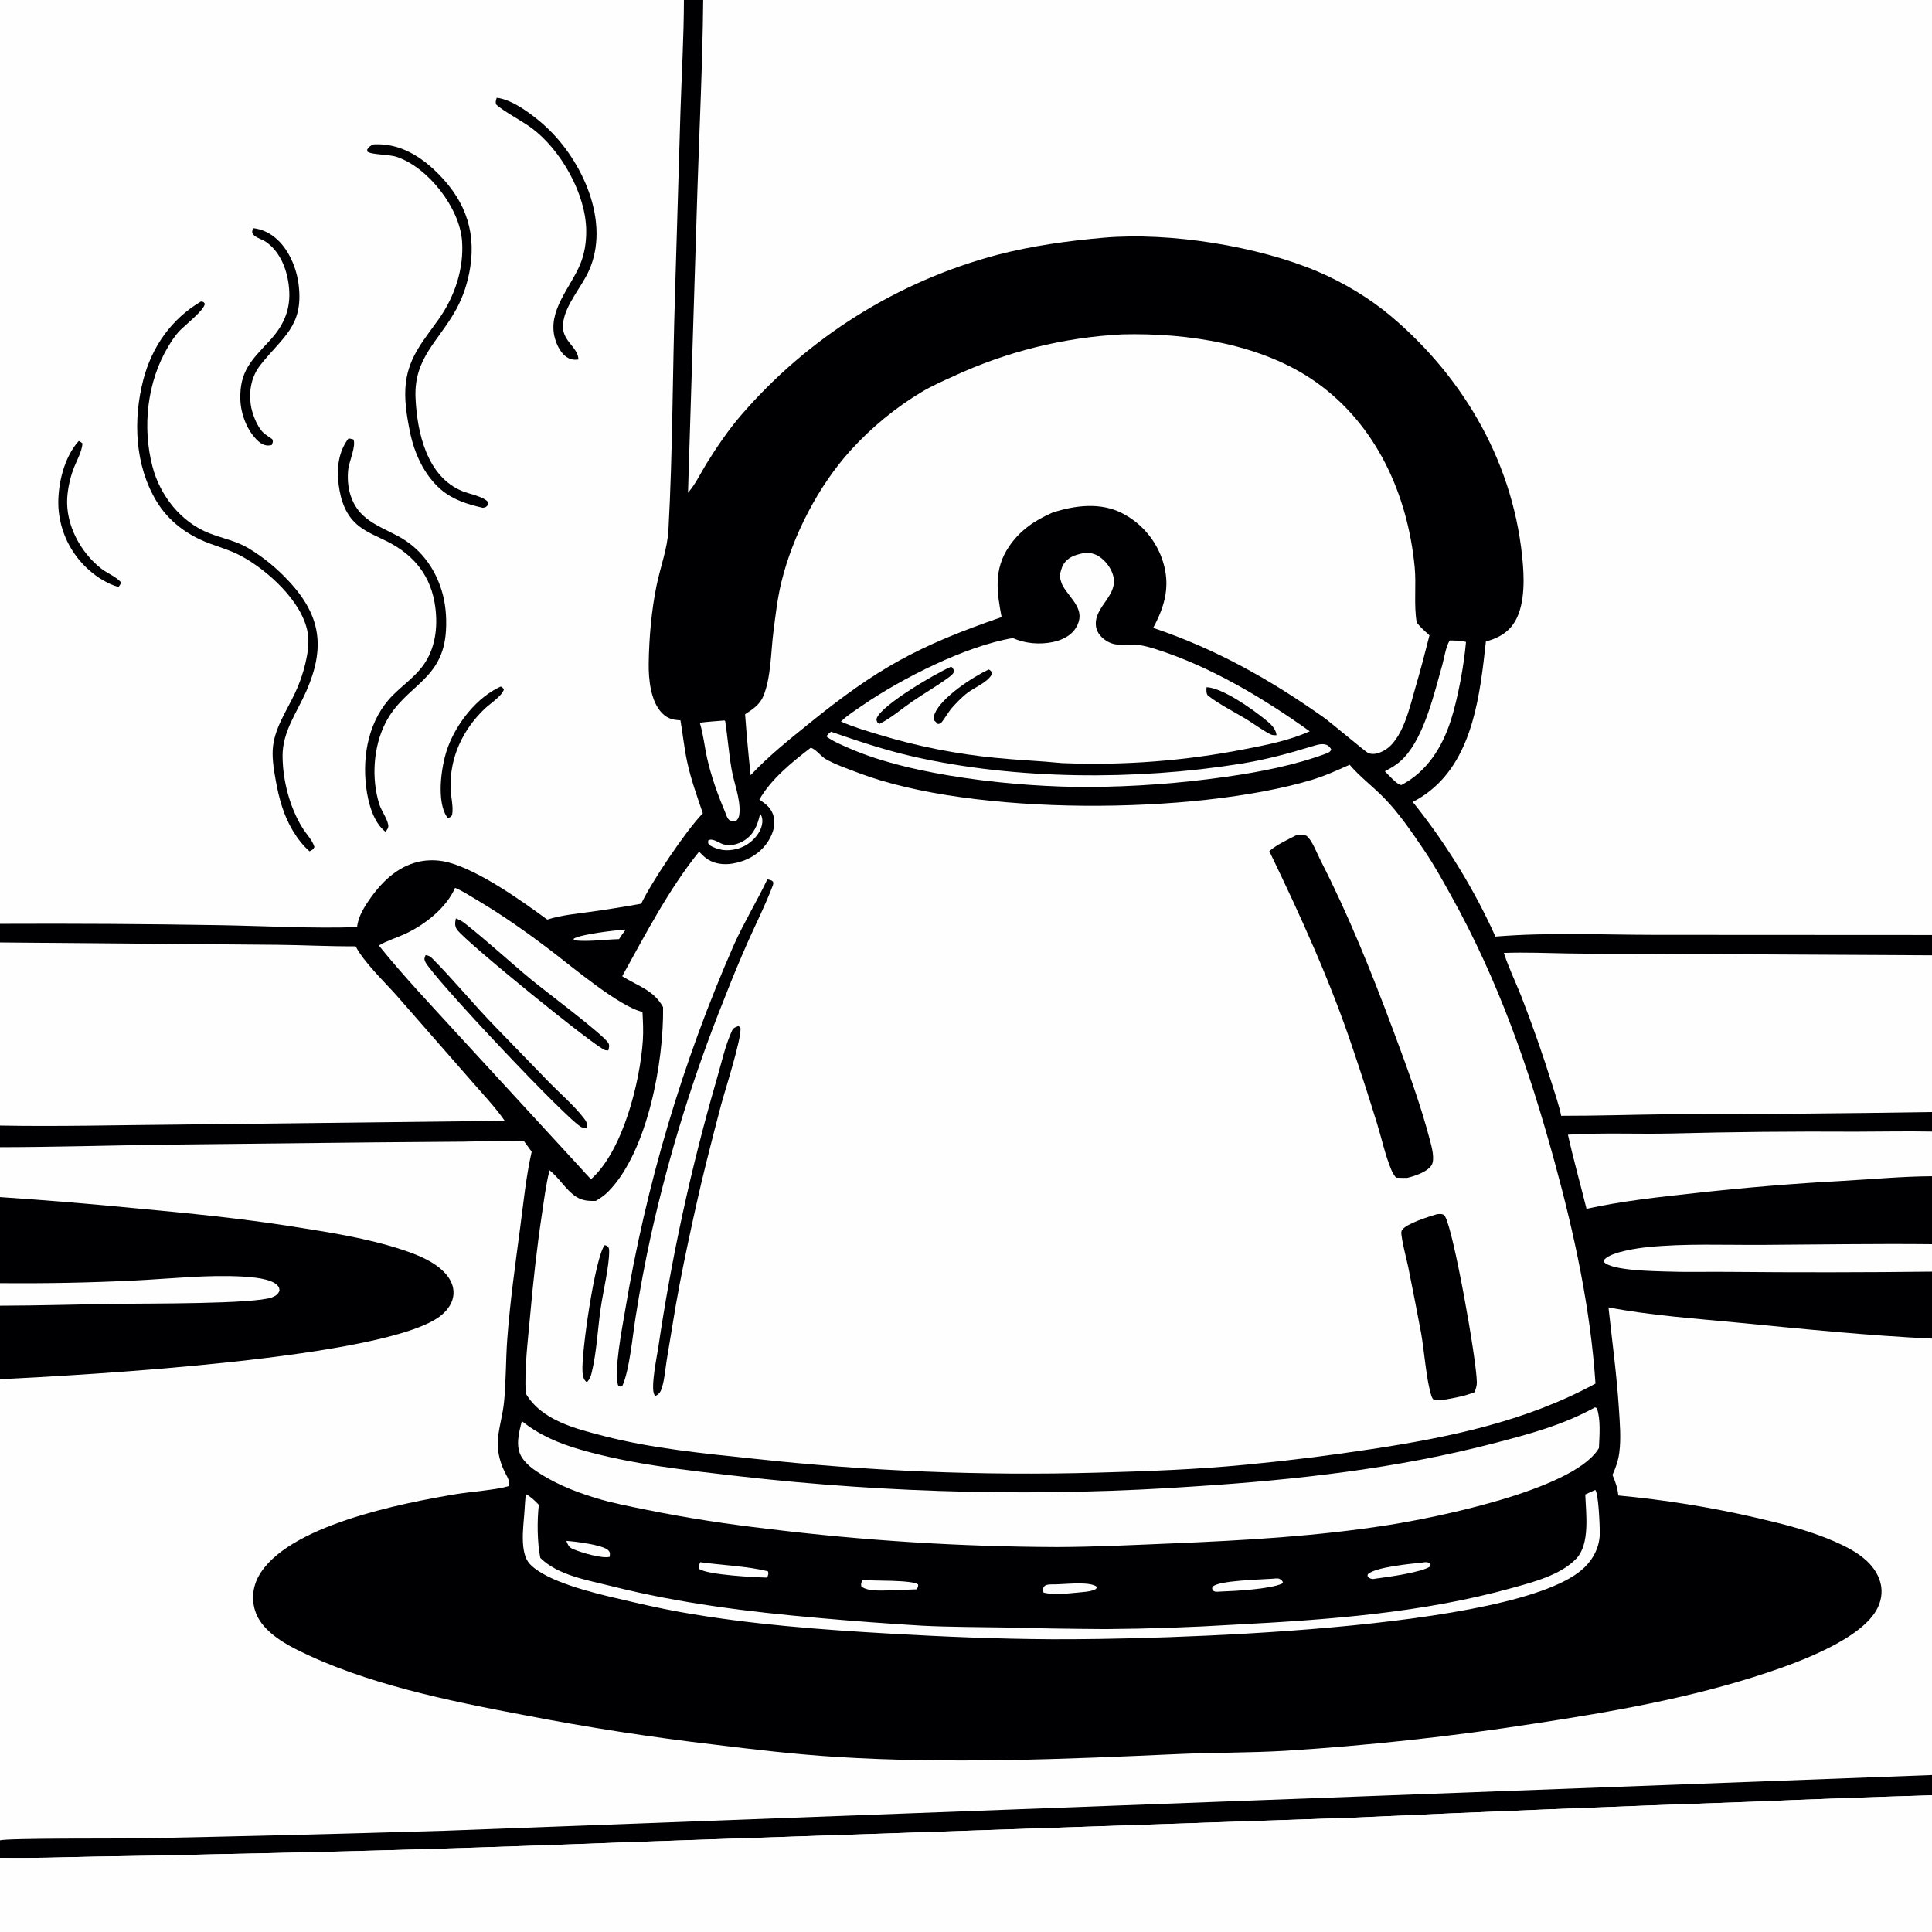
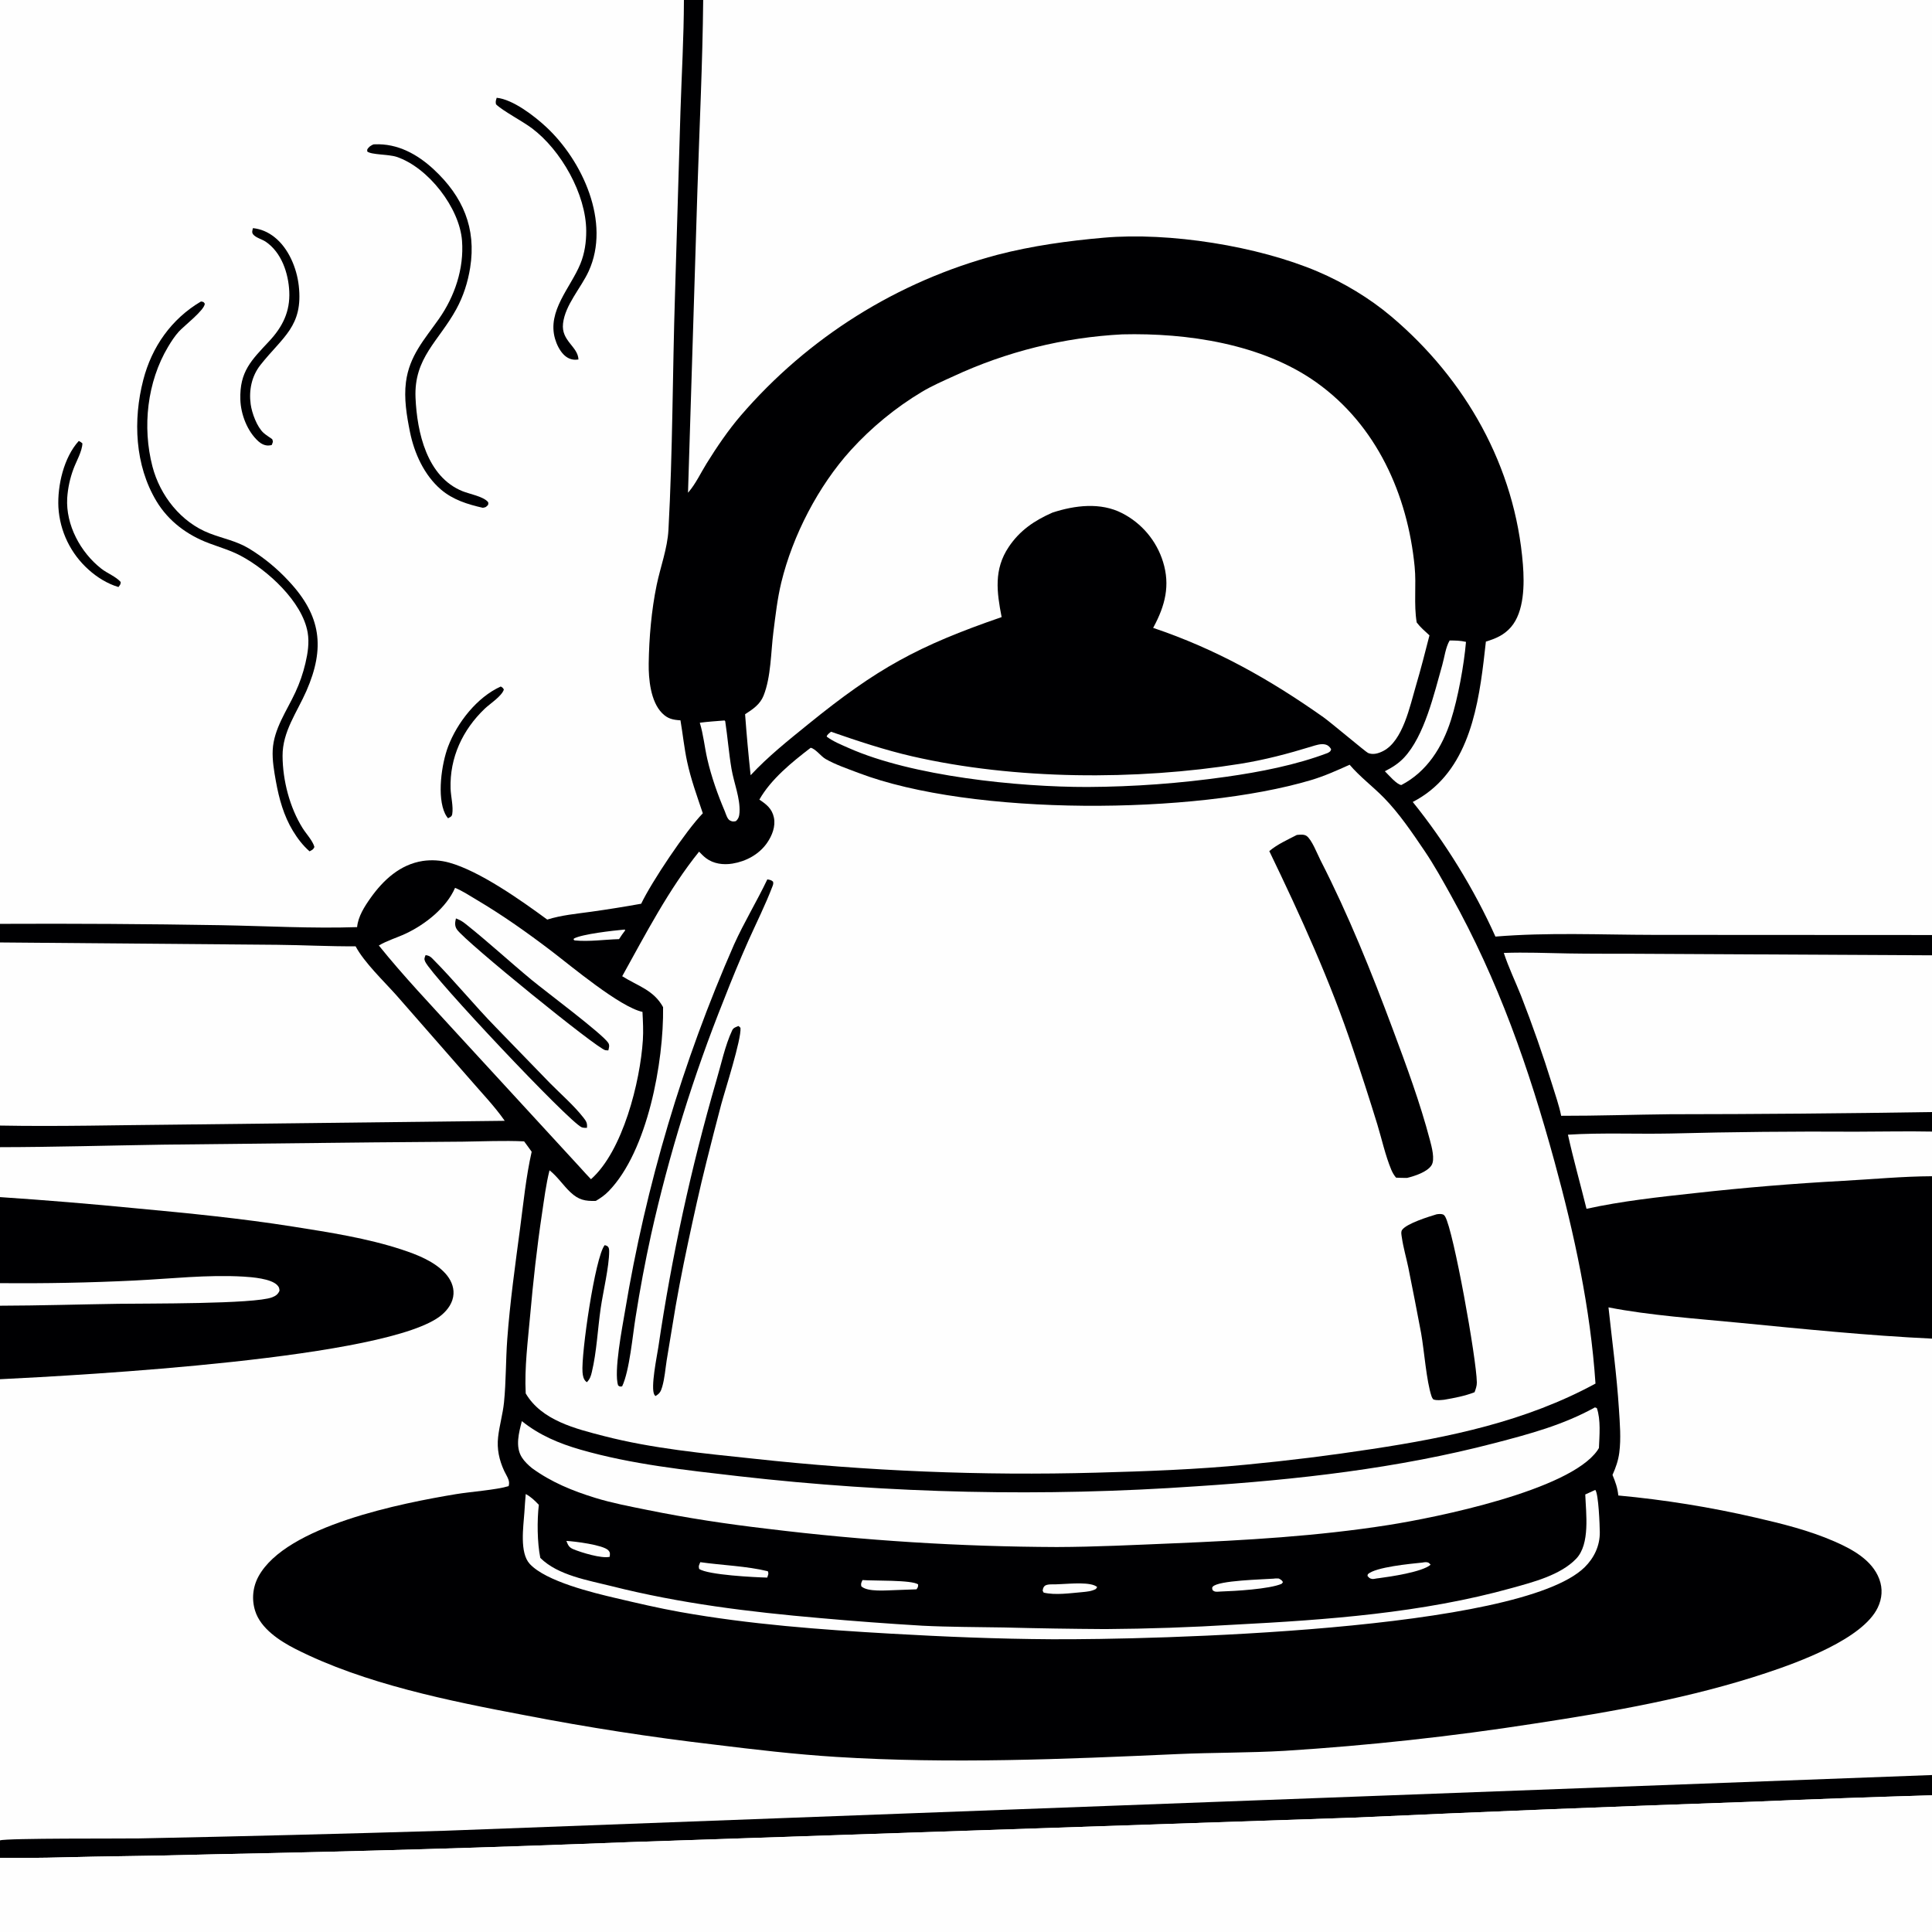
<svg xmlns="http://www.w3.org/2000/svg" width="1024" height="1024">
  <rect width="100%" height="100%" fill="#808080" stroke="none" />
  <path fill="#000002" d="M0 0L362.491 0L372.707 0L1024 0L1024 495.58L1024 506.334L1024 589.403L1024 599.759L1024 623.429L1024 659.453L1024 673.991L1024 709.497L1024 940.806L1024 951.542L1024 1024L0 1024L0 984.681L0 975.444L0 731.012L0 692.056L0 680.086L0 634.491L0 608.025L0 596.574L0 499.518L0 489.661L0 0Z" />
  <path fill="#FEFEFE" d="M330.719 492.717L331.154 492.686L331.353 493.126C330.173 494.62 329.128 496.148 328.11 497.756C320.403 497.972 312.239 499.206 304.596 498.44L304.01 498.075L304.19 497.447C308.616 495.05 325.109 493.227 330.719 492.717Z" />
  <path fill="#FEFEFE" d="M300.191 816.72C304.416 816.912 319.758 818.832 322.406 821.691C323.571 822.949 323.263 823.577 323.158 825.137C318.947 826.204 308.045 822.862 303.87 821.111C301.535 820.131 301.086 818.956 300.191 816.72Z" />
-   <path fill="#FEFEFE" d="M402.856 431.362C403.342 431.838 403.562 432.29 403.765 432.956C404.529 435.467 403.763 438.506 402.52 440.722Q402.281 441.142 402.021 441.549Q401.762 441.957 401.483 442.351Q401.203 442.745 400.905 443.125Q400.606 443.505 400.29 443.87Q399.973 444.235 399.638 444.583Q399.304 444.932 398.953 445.264Q398.601 445.596 398.234 445.91Q397.867 446.224 397.485 446.519Q397.103 446.815 396.706 447.091Q396.31 447.367 395.901 447.624Q395.491 447.88 395.069 448.116Q394.648 448.352 394.215 448.567Q393.782 448.782 393.339 448.975Q392.897 449.168 392.445 449.339Q391.993 449.51 391.533 449.659Q391.073 449.807 390.607 449.933C385.092 451.399 380.549 450.615 375.723 447.792C375.283 446.625 375.136 446.5 375.474 445.322C378.061 444.111 381.185 447.022 383.813 447.631C387.494 448.485 391.401 447.432 394.528 445.424C399.728 442.084 401.595 437.109 402.856 431.362Z" />
  <path fill="#FEFEFE" d="M559.762 839.721Q561.148 839.646 562.535 839.599C566.907 839.453 578.403 838.254 581.532 841.192L580.926 842.062L580.917 842.158C578.559 843.439 576.233 843.59 573.621 843.859C567.351 844.394 559.313 845.594 553.169 844.12L552.639 843.135C552.79 842.123 552.844 841.579 553.519 840.761C554.595 839.458 558.143 839.778 559.762 839.721Z" />
  <path fill="#FEFEFE" d="M457.147 837.462C462.517 837.941 483.578 837.295 486.636 839.805C486.608 841.164 486.552 841.262 485.759 842.372Q480.028 842.634 474.293 842.798C469.804 842.901 459.774 843.88 456.507 840.768C456.204 839.207 456.521 838.881 457.147 837.462Z" />
-   <path fill="#FEFEFE" d="M753.857 828.2C754.408 828.117 755.182 827.939 755.755 827.975C757.201 828.065 757.335 828.306 758.253 829.326L757.923 830.303C753.858 833.23 736.63 835.701 731.03 836.437C730.583 836.495 730.135 836.544 729.688 836.606C728.968 836.704 727.974 836.985 727.259 836.875C725.922 836.669 725.599 836.202 724.788 835.245L724.99 834.351C729.095 830.553 747.668 828.834 753.857 828.2Z" />
+   <path fill="#FEFEFE" d="M753.857 828.2C754.408 828.117 755.182 827.939 755.755 827.975C757.201 828.065 757.335 828.306 758.253 829.326C753.858 833.23 736.63 835.701 731.03 836.437C730.583 836.495 730.135 836.544 729.688 836.606C728.968 836.704 727.974 836.985 727.259 836.875C725.922 836.669 725.599 836.202 724.788 835.245L724.99 834.351C729.095 830.553 747.668 828.834 753.857 828.2Z" />
  <path fill="#FEFEFE" d="M371.171 827.989C382.583 829.618 395.904 830.051 406.951 832.781C407.56 834.136 407.061 834.766 406.637 836.155C400.091 835.999 375.174 834.768 370.56 831.558C370.136 829.955 370.565 829.495 371.171 827.989Z" />
  <path fill="#FEFEFE" d="M675.157 836.712C676.019 836.541 676.903 836.624 677.779 836.641C678.933 837.308 679.389 837.417 679.992 838.582L679.311 839.447C672.846 842.266 654.47 843.305 646.876 843.546C646.641 843.563 646.407 843.584 646.172 843.596C644.638 843.678 643.832 843.819 642.691 842.796C642.561 842.075 642.237 841.617 642.755 841.004C645.632 837.604 669.533 837.158 675.157 836.712Z" />
  <path fill="#FEFEFE" d="M384.021 381.863L384.379 382.241C385.649 390.628 386.299 399.143 387.711 407.491C388.967 414.912 392.4 423.096 391.961 430.578C391.85 432.475 391.487 433.963 390.007 435.234C388.735 435.467 388.207 435.535 386.977 434.929C385.498 434.2 384.8 431.616 384.214 430.125C380.416 421.219 377.021 411.66 374.862 402.203C373.41 395.845 372.823 389.31 370.906 383.061C375.255 382.493 379.65 382.217 384.021 381.863Z" />
  <path fill="#FEFEFE" d="M768.333 339.483C771.355 339.469 774.046 339.513 777.007 340.21C775.951 352.547 772.758 369.958 769.014 381.694C764.452 395.996 756.36 409.007 742.748 416.076C740.318 415.886 735.89 410.619 734.005 408.77C737.819 406.824 741.147 404.768 744.111 401.63C755.033 390.063 760.131 367.567 764.426 352.487C765.601 348.362 766.18 343.149 768.333 339.483Z" />
  <path fill="#FEFEFE" d="M440.44 387.832C454.409 392.688 469.104 397.575 483.52 400.879C538.027 413.371 602.16 413.67 657.247 404.85C670.341 402.754 682.573 399.517 695.208 395.642C697.256 395.014 699.885 394.128 702.035 394.517C703.734 394.824 704.651 395.643 705.53 397.068C705.171 398.449 704.942 398.283 703.82 399.049C687.025 405.463 667.639 409.214 649.853 411.717Q631.599 414.325 613.209 415.677Q594.819 417.03 576.38 417.12C539.48 417.167 483.456 411.411 449.816 396.463C445.888 394.717 441.616 393.019 438.17 390.427C438.264 389.396 439.671 388.534 440.44 387.832Z" />
-   <path fill="#FEFEFE" d="M1024 673.991Q970.08 674.623 916.159 674.112C904.924 674.004 893.64 674.333 882.413 673.914C876.382 673.689 854.38 673.455 850.193 668.948C850.181 668.245 849.998 667.956 850.53 667.406C854.352 663.453 868.215 661.502 873.524 660.977C893.347 659.019 913.779 659.931 933.682 659.816C963.757 659.643 993.935 659.134 1024 659.453L1024 673.991Z" />
  <path fill="#FEFEFE" d="M845.542 789.684C847.298 791.89 847.888 808.529 847.927 812.105C848.005 819.25 844.934 825.715 839.891 830.672C805.388 864.588 609.904 869.126 557.287 868.834C528.828 868.675 500.576 867.5 472.168 865.878C434.878 863.748 397.307 860.961 360.489 854.391C349.13 852.364 337.79 849.693 326.554 847.063C314.263 844.186 289.361 838.193 280.777 828.901C275.306 822.978 277.415 809.205 277.932 801.622C278.091 798.372 278.404 795.116 278.652 791.871C281.416 793.351 283.459 795.347 285.592 797.586C284.622 805.903 284.721 817.5 286.371 825.714C295.71 835.019 311.861 837.593 324.193 840.704C360.583 849.883 397.17 854.365 434.499 857.608Q461.675 860.037 488.91 861.661C503.309 862.377 517.691 862.342 532.096 862.595Q558.974 863.287 585.86 863.448Q620.059 863.216 654.194 861.11C703.351 858.556 753.761 854.932 801.32 841.682C812.563 838.549 827.081 834.867 835.417 826.146C842.878 818.339 840.597 802.152 840.223 792.099L845.542 789.684Z" />
  <path fill="#FEFEFE" d="M1024 599.759L1024 623.429C1008.37 623.497 992.476 625.023 976.851 625.873Q937.372 628.017 898.08 632.405C878.981 634.478 859.661 636.578 840.88 640.691C837.654 627.63 833.937 614.516 831.039 601.405C849.051 600.28 867.446 601.159 885.516 600.783Q934.502 599.515 983.504 599.819C996.999 599.809 1010.51 599.488 1024 599.759Z" />
  <path fill="#FEFEFE" d="M241.191 470.586C245.164 472.208 248.97 474.754 252.656 476.937C266.47 485.117 279.4 494.276 292.163 503.989C302.592 511.925 328.575 533.782 340.523 536.322C340.777 541.325 341.054 546.293 340.73 551.301C339.306 573.34 330.133 610.101 313.228 625.009C311.257 623.02 309.402 620.87 307.508 618.806L242.602 548.208C228.531 532.762 213.881 517.418 200.794 501.133C205.245 498.486 210.311 497.049 214.987 494.858C225.283 490.034 236.564 481.217 241.191 470.586Z" />
  <path fill="#000002" d="M241.652 486.794C241.777 486.84 241.902 486.883 242.025 486.932C242.23 487.013 242.43 487.104 242.635 487.186C244.331 487.868 245.596 488.761 247.016 489.892C258.925 499.38 270.167 509.763 281.901 519.476C288.772 525.164 319.442 548.053 322.411 552.777C323.213 554.053 322.749 555.365 322.431 556.729C321.759 556.702 321.465 556.711 320.85 556.625C316.755 556.055 246.713 499.171 242.217 492.686C240.877 490.753 241.168 488.916 241.652 486.794Z" />
  <path fill="#000002" d="M225.567 506.224C227.268 506.462 228.027 506.898 229.199 508.078C240.856 519.811 251.301 532.729 262.867 544.556L291.562 574.14C297.401 580.051 304.083 585.812 309.212 592.338C310.721 594.257 311.38 595.3 311.083 597.787C310.208 597.771 309.09 597.825 308.267 597.463C301.383 594.44 229.272 517.936 225.375 509.734C224.677 508.265 225.002 507.683 225.567 506.224Z" />
-   <path fill="#FEFEFE" d="M574.445 293.13C578.136 292.801 580.914 293.537 583.83 295.892Q584.757 296.643 585.582 297.505Q586.407 298.366 587.119 299.324Q587.83 300.281 588.416 301.321Q589.002 302.36 589.453 303.464C594.312 315.464 579.199 321.113 580.94 332.25C581.461 335.582 583.983 338.202 586.783 339.874C592.015 342.997 597.41 341.207 603.026 341.806C606.233 342.148 609.435 343.067 612.501 344.035C641.445 353.173 669.628 370.034 694.197 387.62C683.161 392.483 671.999 394.692 660.268 396.967Q648.257 399.334 636.128 400.99Q623.998 402.645 611.792 403.583Q599.586 404.521 587.346 404.738Q575.107 404.955 562.875 404.451C551.249 403.289 539.545 402.872 527.912 401.695Q512.254 400.189 496.822 397.139Q481.39 394.088 466.337 389.522C459.397 387.41 452.349 385.401 445.722 382.423C449.055 379.146 453.285 376.527 457.123 373.878C477.927 359.518 512.172 342.251 536.903 338.185C543.38 341.156 551.267 341.748 558.232 340.257C562.934 339.25 567.726 336.936 570.299 332.693C575.887 323.481 567.669 317.849 563.488 310.843C562.522 309.225 562.085 307.182 561.605 305.37C562.112 303.221 562.546 300.905 563.729 299.01C566.171 295.099 570.211 294.028 574.445 293.13Z" />
  <path fill="#000002" d="M524 354.849C524.227 354.955 524.479 355.019 524.68 355.168C525.633 355.875 525.602 356.452 525.64 357.51C523.272 361.703 516.789 364.22 512.949 367.082C509.924 369.337 506.922 372.517 504.409 375.326C503.054 376.84 499.489 382.702 498.621 383.322C498.199 383.623 497.625 383.609 497.127 383.752L495.261 381.961C494.762 380.63 494.861 379.65 495.382 378.35C498.866 369.65 515.664 358.758 524 354.849Z" />
  <path fill="#000002" d="M639.483 364.226C647.826 364.499 663.796 375.821 670.441 381.248C673.199 383.5 676.209 385.926 676.571 389.665C675.425 389.672 674.391 389.718 673.336 389.18C668.949 386.946 664.787 383.751 660.552 381.179C653.854 377.11 646.26 373.369 640.106 368.554C639.225 367.185 639.441 365.782 639.483 364.226Z" />
  <path fill="#000002" d="M504.004 353.417L504.655 353.699C505.477 354.858 505.56 354.918 505.541 356.327C504.769 357.64 503.749 358.363 502.541 359.246C496.504 363.658 489.885 367.457 483.699 371.694C478.027 375.58 472.373 380.531 466.254 383.614L465.092 382.961C464.62 381.877 464.277 381.493 464.829 380.33C468.245 373.137 495.733 356.973 504.004 353.417Z" />
  <path fill="#FEFEFE" d="M845.348 745.946L846.348 746.304C848.524 752.47 847.73 761.03 847.462 767.483C847.2 767.919 846.943 768.36 846.651 768.777C831.768 790.059 760.984 804.342 735.969 808.283C698.187 814.235 659.953 816.418 621.779 818.006C601.21 818.862 580.69 819.896 560.097 819.96Q521.718 819.819 483.415 817.407Q445.111 814.995 407.018 810.321C385.368 807.795 364.228 804.609 342.862 800.259C333.765 798.407 324.459 796.662 315.578 793.926C303.465 790.195 292.257 785.635 281.95 778.131C279.961 776.492 277.941 774.592 276.564 772.395C272.987 766.689 275.041 759.27 276.597 753.224C285.908 760.695 296.235 765.038 307.644 768.331C334.737 776.15 363.651 779.206 391.596 782.427Q421.78 785.87 452.09 787.927Q482.4 789.984 512.772 790.651Q543.145 791.318 573.516 790.594Q603.887 789.871 634.193 787.757C687.278 784.311 740.741 778.315 792.282 764.844C810.843 759.993 828.426 755.302 845.348 745.946Z" />
  <path fill="#FEFEFE" d="M797.049 505.069C808.422 504.655 819.829 505.148 831.203 505.345C842.65 505.543 854.118 505.474 865.569 505.51L1024 506.334L1024 589.403Q954.605 590.511 885.201 590.57C865.957 590.769 846.697 591.43 827.452 591.399C826.35 585.896 824.361 580.356 822.722 574.975Q815.294 551.129 806.223 527.858C803.197 520.253 799.603 512.849 797.049 505.069Z" />
  <path fill="#FEFEFE" d="M0 499.518L146.847 500.761C160.711 500.891 174.615 501.666 188.472 501.557C193.048 510.155 203.478 520.088 210.09 527.494L248.777 571.688C255.076 579.031 261.977 586.118 267.519 594.055L93.504 596.07C62.377 596.314 31.116 597.152 0 596.574L0 499.518Z" />
  <path fill="#FEFEFE" d="M594.802 177.22C629.248 176.369 668.931 182.243 697.616 202.609C729.585 225.306 746.075 262.161 749.791 300.347C750.751 310.209 749.269 320.217 750.878 329.914C752.814 332.487 755.292 334.581 757.648 336.762C755.337 345.761 753.074 354.69 750.429 363.601C747.298 374.151 743.618 392.678 733.106 398.062C730.661 399.314 727.731 400.221 725.081 399.083C723.905 398.578 705.202 382.793 701.377 380.096C672.744 359.907 644.445 343.984 611.184 332.785C611.274 332.622 611.366 332.461 611.454 332.297C617.499 321.054 620.324 310.305 616.432 297.788Q616.113 296.757 615.743 295.742Q615.373 294.728 614.953 293.733Q614.533 292.739 614.064 291.766Q613.595 290.794 613.078 289.846Q612.561 288.898 611.998 287.977Q611.434 287.056 610.826 286.164Q610.217 285.272 609.565 284.412Q608.913 283.551 608.219 282.724Q607.525 281.897 606.79 281.106Q606.056 280.314 605.283 279.561Q604.51 278.807 603.7 278.092Q602.891 277.378 602.047 276.705Q601.203 276.031 600.326 275.401Q599.45 274.77 598.543 274.184Q597.636 273.598 596.701 273.058Q595.767 272.518 594.806 272.025C583.329 266.089 569.647 267.829 557.832 271.686C548.273 275.899 540.561 281.076 534.653 289.885C526.65 301.821 528.305 313.79 530.884 327.073C486.344 342.443 464.946 354.171 428.33 383.879C417.772 392.445 407.136 400.904 397.848 410.88Q396.107 394.747 394.915 378.565C398.993 375.927 402.85 373.387 404.724 368.665C408.695 358.653 408.558 345.645 409.914 334.991C411.027 326.25 412.021 317.306 414.1 308.732C420.143 283.82 433.737 257.543 451.033 238.494C461.811 226.624 474.845 215.907 488.63 207.683C493.946 204.513 499.636 202.025 505.262 199.462Q510.524 197.014 515.896 194.822Q521.269 192.63 526.741 190.698Q532.213 188.765 537.771 187.098Q543.33 185.43 548.962 184.031Q554.593 182.633 560.286 181.505Q565.978 180.378 571.718 179.525Q577.458 178.672 583.232 178.096Q589.007 177.519 594.802 177.22Z" />
  <path fill="#FEFEFE" d="M429.681 396.336C432.26 396.871 435.131 400.874 437.546 402.265C442.741 405.258 449.208 407.448 454.837 409.597C515.406 432.72 633.364 431.776 694.861 413.472C701.97 411.356 708.582 408.361 715.331 405.33C720.859 411.808 727.585 416.786 733.505 422.828C741.615 431.104 748.539 441.392 755.027 450.965C760.164 458.546 764.638 466.673 769.088 474.668C794.194 519.777 810.305 565.98 823.909 615.635C834.436 654.055 842.977 693.492 845.641 733.323C808.805 753.369 768.25 761.779 727.14 768.023Q693.998 773.103 660.621 776.288C634.152 778.877 607.573 779.817 581.001 780.544Q535.522 781.793 490.064 779.937Q444.606 778.081 399.38 773.128C373.069 770.353 345.779 767.771 320.125 761.144C305.015 757.24 287.097 752.905 278.64 738.541C277.927 724.968 279.79 710.666 280.995 697.147C282.599 679.152 284.552 661.362 287.234 643.492C288.394 635.769 289.364 627.854 291.256 620.28C295.538 623.662 298.387 628.173 302.308 631.878C306.654 635.984 310.09 636.686 315.799 636.501C318.339 635.008 320.549 633.463 322.618 631.336C343.246 610.128 351.858 562.753 351.447 533.797C346.435 524.699 338.077 522.638 329.782 517.418C342.113 495.201 354.527 471.224 370.524 451.398C371.676 452.571 372.839 453.813 374.15 454.809C378.156 457.856 383.358 458.512 388.208 457.725C395.42 456.555 402.285 452.862 406.524 446.8C409.198 442.976 411.183 438.003 410.176 433.282C409.179 428.612 406.217 426.29 402.479 423.817C408.618 412.946 419.853 403.862 429.681 396.336Z" />
  <path fill="#000002" d="M320.495 659.957C320.842 660.053 321.448 660.199 321.745 660.383C322.783 661.024 322.867 662.143 322.87 663.252C322.887 671.191 319.601 684.953 318.383 693.359C316.771 704.481 316.286 716.399 313.669 727.305C313.141 729.504 312.654 730.943 311.071 732.589C310.947 732.505 310.814 732.434 310.699 732.338C309.233 731.123 308.901 729.141 308.75 727.299C307.966 717.795 315.372 666.267 320.495 659.957Z" />
  <path fill="#000002" d="M391.406 543.809C391.827 544.048 392.136 544.44 392.474 544.784C393.02 550.789 384.322 577.694 382.229 585.466Q378.233 600.59 374.444 615.766C370.866 630 367.724 644.408 364.658 658.762C361.535 673.385 358.642 688.309 356.317 703.079L353.355 721.004C352.631 725.667 352.286 730.588 350.96 735.125C350.252 737.546 349.596 738.692 347.371 739.95C347.191 739.714 346.979 739.499 346.829 739.243C344.708 735.628 348.213 718.749 348.926 714.068Q354.197 678.271 361.888 642.914Q369.579 607.557 379.655 572.805C382.224 564.206 384.286 554.127 388.107 546.02C388.731 544.696 390.133 544.33 391.406 543.809Z" />
  <path fill="#000002" d="M406.699 466.094C407.981 466.329 408.744 466.38 409.73 467.303C409.984 468.285 409.793 468.818 409.443 469.739C405.729 479.512 400.929 489.05 396.652 498.602Q389.83 514.008 383.738 529.718Q377.661 544.868 372.201 560.252Q366.741 575.635 361.906 591.227Q357.072 606.818 352.871 622.592Q348.67 638.366 345.11 654.297Q340.353 675.998 336.91 697.945C335.303 707.675 333.701 726.457 329.743 734.796C328.548 734.959 328.603 735.024 327.634 734.323C325.193 727.244 329.854 703.325 331.247 695.051Q333.328 682.516 335.798 670.051Q338.268 657.586 341.124 645.204Q343.98 632.822 347.221 620.535Q350.461 608.248 354.082 596.068Q357.703 583.888 361.702 571.826Q365.7 559.765 370.072 547.833Q374.443 535.902 379.184 524.112Q383.925 512.322 389.03 500.686C394.371 488.826 401.139 477.77 406.699 466.094Z" />
  <path fill="#000002" d="M761.471 643.595C762.068 643.533 762.888 643.385 763.501 643.446C764.738 643.57 765.301 643.683 765.943 644.771C770.414 652.34 782.593 720.333 782.757 732.712C782.782 734.569 782.182 736.199 781.537 737.917C776.343 739.933 770.924 740.94 765.455 741.891C763.48 742.063 761.586 742.391 759.677 741.706C759.241 741.2 758.982 740.756 758.766 740.121C756.005 732.008 754.872 715.801 753.217 706.581Q749.94 689.142 746.426 671.749C745.343 666.547 743.786 661.247 743.025 656.006C742.846 654.773 742.385 652.915 743.148 651.862C745.637 648.428 757.389 644.828 761.471 643.595Z" />
  <path fill="#000002" d="M687.364 442.536C688.952 442.402 691.046 442.11 692.444 443.021C695.219 444.829 698.252 452.751 699.911 455.99C714.717 484.918 726.901 515.207 738.25 545.633C745.429 564.881 752.676 584.453 757.908 604.33C758.802 607.729 760.719 614.629 758.686 617.7C756.361 621.212 749.77 623.357 745.8 624.314C743.862 624.383 741.875 624.235 739.934 624.182C738.858 622.895 738.034 621.492 737.39 619.943C734.244 612.365 732.382 603.759 729.987 595.891Q723.932 576.199 717.326 556.685C705.267 520.347 689.362 485.54 672.75 451.104C677.005 447.496 682.433 445.09 687.364 442.536Z" />
  <path fill="#FEFEFE" d="M0 0L362.491 0C362.447 19.765 361.284 39.504 360.653 59.251L357.765 156.14C356.44 197.684 356.562 239.41 354.289 280.905C353.752 290.704 350.029 300.511 348.043 310.09C345.276 323.44 344.025 338.072 343.827 351.685C343.708 359.902 344.831 371.79 350.881 377.932C353.857 380.954 356.558 381.532 360.66 381.786C361.905 389.075 362.641 396.499 364.195 403.724C366.219 413.131 369.45 421.97 372.502 431.064C363.467 440.354 345.304 467.518 339.845 478.998Q326.66 481.37 313.393 483.234C305.603 484.319 297.581 485.025 290.05 487.399C276.355 477.327 254.215 461.644 238.06 457.203Q236.358 456.73 234.616 456.437Q232.874 456.144 231.111 456.033Q229.348 455.923 227.584 455.996Q225.819 456.07 224.071 456.327C212.088 458.188 203.217 466.359 196.43 475.904C193.244 480.385 189.769 485.808 189.275 491.396C165.748 492.197 140.646 490.797 116.977 490.372Q58.492 489.387 0 489.661L0 0Z" />
  <path fill="#000002" d="M265.412 363.869C266.28 364.345 266.606 364.584 267.048 365.477C266.006 368.963 259.579 373.089 256.955 375.592C245.152 386.856 238.311 401.581 238.814 417.95C238.938 422 240.365 427.59 239.691 431.481C239.442 432.914 238.598 433.046 237.454 433.701C236.874 432.99 236.341 432.196 235.937 431.37C231.489 422.286 234.049 404.813 237.501 395.695C242.306 383.002 252.843 369.525 265.412 363.869Z" />
  <path fill="#000002" d="M41.743 233.725C42.619 234.124 42.981 234.378 43.675 234.998C43.553 239.255 40.397 244.56 38.909 248.632Q37.529 252.347 36.701 256.222Q35.873 260.098 35.616 264.052C34.83 278.254 42.648 292.758 53.692 301.407C56.879 303.904 61.34 305.517 63.984 308.481C63.971 309.805 63.576 310.053 62.784 311.138C57.039 309.457 51.429 305.982 47.002 301.977Q46.122 301.194 45.281 300.368Q44.439 299.543 43.64 298.677Q42.84 297.812 42.084 296.908Q41.327 296.004 40.616 295.065Q39.905 294.125 39.24 293.152Q38.576 292.178 37.96 291.174Q37.344 290.169 36.779 289.135Q36.213 288.102 35.698 287.041Q35.184 285.981 34.722 284.897Q34.26 283.813 33.851 282.707Q33.443 281.602 33.089 280.478Q32.735 279.354 32.437 278.214Q32.139 277.074 31.897 275.92Q31.655 274.767 31.47 273.603Q31.284 272.439 31.156 271.268Q31.028 270.096 30.958 268.92C30.38 257.359 33.792 242.491 41.743 233.725Z" />
  <path fill="#000002" d="M134.062 120.917C138.326 121.364 142.048 122.995 145.424 125.645C152.968 131.569 157.296 142.105 158.35 151.443C160.782 172.968 149.868 178.463 138.043 193.44C133.365 199.366 131.847 206.874 132.868 214.284C133.502 218.885 136.172 226.252 139.691 229.437C141.049 230.665 142.789 231.673 144.278 232.762C144.898 234.257 144.572 234.426 144.007 235.885C143.395 235.999 142.875 236.115 142.241 236.133C140.297 236.187 138.409 235.217 136.992 233.946C131.064 228.629 127.62 219.572 127.39 211.76C126.953 196.882 133.203 190.989 142.697 180.809C149.795 173.197 153.807 165.125 153.322 154.532C152.878 144.82 149.201 133.725 140.758 128.064C138.869 126.798 135.624 126.025 134.212 124.274C133.297 123.14 133.798 122.179 134.062 120.917Z" />
  <path fill="#000002" d="M263.262 51.825C271.869 52.687 283.21 61.478 289.394 67.208C308.731 85.121 323.838 117.937 312.015 143.74C307.933 152.648 299.535 161.578 298.417 171.482C297.371 180.75 306.301 183.568 306.599 190.527C306.004 190.591 305.389 190.671 304.789 190.664C302.447 190.635 300.424 189.607 298.78 187.955C296.616 185.78 295.034 182.514 294.188 179.598C289.895 164.801 302.458 152.462 307.629 139.805C309.879 134.299 310.746 128.27 310.713 122.348C310.605 102.861 297.319 79.492 281.884 67.946C276.879 64.203 266.358 58.704 262.896 55.286C262.567 53.787 262.831 53.268 263.262 51.825Z" />
-   <path fill="#000002" d="M184.736 232.37C185.627 232.47 186.436 232.689 187.302 232.911C188.891 236.125 185.034 244.778 184.585 248.665C184.071 253.123 184.378 257.989 185.721 262.285C189.724 275.097 199.998 278.372 210.743 284.034C222.388 290.169 230.282 300.505 234.116 313.041C236.17 319.759 236.766 326.988 236.386 333.982C234.923 360.923 214.79 362.906 204.42 382.943C197.836 395.665 196.744 412.664 201.042 426.264C202.188 429.893 205.068 433.485 205.753 437.132C206.071 438.828 205.219 439.555 204.352 440.895C197.728 435.751 195.085 425.212 194.086 417.263C191.912 399.959 195.605 381.081 208.284 368.41C213.409 363.288 219.358 359.126 223.81 353.321C230.732 344.293 232.178 332.607 230.686 321.554C228.527 305.552 219.763 294.418 205.601 287.171C200.546 284.584 195.007 282.492 190.484 279.021C183.291 273.5 180.62 265.489 179.491 256.851C178.378 248.331 179.36 239.352 184.736 232.37Z" />
  <path fill="#000002" d="M197.886 76.54C198.119 76.526 198.352 76.51 198.586 76.5C210.713 75.952 221.238 81.753 229.883 89.779C245.342 104.133 252.549 120.916 249.193 141.907C247.963 149.595 245.601 156.992 241.865 163.834C232.577 180.844 219.315 189.618 220.24 210.853C221.033 229.07 226.212 252.728 245.166 260.353C248.848 261.834 255.849 263.069 258.484 265.874C259.032 266.457 258.779 266.85 258.713 267.578C257.556 268.795 257.531 268.872 255.885 269.14C247.857 267.319 240.033 264.9 233.68 259.436C224.812 251.811 219.559 240.188 217.284 228.904C215.559 220.35 214.037 211.223 215.164 202.503C216.967 188.557 224.927 179.989 232.646 168.997C241.019 157.075 245.976 142.349 244.885 127.659C243.58 110.093 226.938 88.767 210.254 83.154C205.913 81.694 196.761 82.121 194.632 80.269L194.663 79.176C195.559 77.723 196.371 77.282 197.886 76.54Z" />
  <path fill="#000002" d="M106.527 159.79C107.792 160.07 107.779 159.796 108.541 160.954C108.505 164.303 97.51 172.742 94.749 175.792C92.602 178.164 90.738 181.053 89.102 183.792C77.967 202.43 75.372 226.331 80.791 247.214C84.803 262.672 95.888 276.792 110.996 282.657C118.29 285.488 125.213 286.655 132.049 290.771Q134.97 292.555 137.759 294.539Q140.548 296.522 143.192 298.695Q145.837 300.868 148.323 303.219Q150.81 305.571 153.127 308.09C170.151 326.288 172.417 343.33 162.416 366.179C157.427 377.576 149.699 387.713 149.766 400.667C149.833 413.611 153.53 427.964 160.422 438.98C162.241 441.887 165.834 445.704 166.648 448.934C165.965 450.397 165.455 450.462 164.074 451.225C160.547 448.14 157.702 444.416 155.278 440.422C150.367 432.332 147.892 423.291 146.223 414.041C145.262 408.709 144.27 402.969 144.542 397.53C145.101 386.354 151.973 376.812 156.544 366.953Q158.271 363.243 159.608 359.376Q160.945 355.509 161.879 351.525C163.116 346.268 163.998 340.68 163.078 335.299C160.257 318.814 141.64 302.022 127.555 294.55C122.226 291.723 116.459 290.061 110.83 287.954C99.306 283.642 89.376 276.322 82.962 265.698C71.442 246.617 70.469 222.545 75.925 201.404C80.457 183.842 90.835 169.041 106.527 159.79Z" />
  <path fill="#FEFEFE" d="M372.707 0L1024 0L1024 495.58L876.475 495.502C848.475 495.461 820.548 494.106 792.606 496.41C781.433 471.426 765.978 446.362 748.788 425.058C752.175 423.29 755.168 421.377 758.143 418.989C781.009 400.635 784.508 367.363 787.552 340.053C792.697 338.507 797.145 336.61 800.785 332.444C807.951 324.244 807.985 309.579 807.181 299.308C803.109 247.346 776.798 200.955 737.276 167.627C725.907 158.04 712.235 149.828 698.532 143.981C666.65 130.376 619.76 122.962 585.152 125.976C566.248 127.622 547.028 130.271 528.64 135.048Q526.179 135.7 523.731 136.398Q521.283 137.097 518.848 137.841Q516.414 138.585 513.993 139.375Q511.573 140.165 509.168 141Q506.763 141.835 504.374 142.715Q501.986 143.595 499.614 144.52Q497.242 145.445 494.888 146.414Q492.534 147.383 490.198 148.396Q487.863 149.41 485.547 150.467Q483.231 151.523 480.935 152.624Q478.639 153.724 476.364 154.867Q474.09 156.01 471.837 157.196Q469.584 158.382 467.354 159.61Q465.124 160.838 462.917 162.107Q460.71 163.377 458.528 164.687Q456.346 165.998 454.188 167.35Q452.031 168.701 449.899 170.093Q447.767 171.485 445.662 172.916Q443.557 174.348 441.479 175.819Q439.401 177.289 437.351 178.799Q435.301 180.309 433.28 181.857Q431.259 183.405 429.267 184.99Q427.276 186.576 425.314 188.198Q423.352 189.821 421.422 191.48Q419.491 193.14 417.591 194.835Q415.692 196.53 413.825 198.261Q411.958 199.991 410.124 201.757Q408.289 203.522 406.489 205.322Q404.688 207.121 402.921 208.954Q401.155 210.787 399.423 212.653Q397.691 214.519 395.994 216.417Q394.298 218.315 392.637 220.245C386.013 227.952 379.863 237.014 374.506 245.653C371.431 250.611 368.764 256.363 364.991 260.77C364.882 260.897 364.769 261.021 364.658 261.146L369.645 100.823C370.731 67.212 372.371 33.636 372.707 0Z" />
  <path fill="#FEFEFE" d="M0 608.025C28.808 607.976 57.558 607.136 86.354 606.691L198.323 605.482L245.416 605.103C256.141 604.965 267.075 604.449 277.789 604.947C279.128 606.777 280.507 608.589 281.798 610.453C278.791 623.693 277.448 637.493 275.665 650.945C273.067 670.544 270.311 690.131 268.854 709.86C268.034 720.957 268.249 732.311 267.128 743.336C266.502 749.493 264.691 755.534 264.007 761.69C263.296 768.085 264.582 773.856 267.238 779.634C267.936 781.152 268.958 782.666 269.491 784.227C269.913 785.464 269.93 786.44 269.581 787.678C263.163 789.672 249.23 790.673 241.724 791.92C213.234 796.652 151.67 808.593 136.991 835.565Q136.71 836.08 136.455 836.609Q136.201 837.137 135.973 837.678Q135.745 838.219 135.545 838.77Q135.345 839.321 135.172 839.882Q135 840.443 134.856 841.012Q134.712 841.58 134.597 842.156Q134.482 842.731 134.396 843.311Q134.31 843.892 134.253 844.476Q134.196 845.06 134.169 845.646Q134.141 846.232 134.143 846.818Q134.145 847.405 134.177 847.991Q134.209 848.577 134.27 849.16Q134.331 849.744 134.421 850.323Q134.511 850.903 134.63 851.478Q134.75 852.052 134.898 852.62Q135.046 853.187 135.222 853.747C138.116 863.169 148.366 869.808 156.67 874.018C193.149 892.512 238.219 901.541 278.237 909.113Q328.198 918.793 378.744 924.692C400.174 927.331 421.527 929.84 443.092 931.192C503.381 934.973 563.787 932.412 624.058 929.701C643.056 928.847 662.055 929.076 681.059 927.967Q747.411 923.777 813.106 913.559C854.711 907.229 896.159 899.979 936.2 886.69C953.387 880.985 987.304 868.651 995.242 852.076C997.573 847.209 997.965 842.062 996.072 836.972C992.281 826.778 981.576 821.027 972.182 816.947C958.753 811.115 944.77 807.655 930.548 804.375Q912.563 800.216 894.338 797.278Q876.114 794.34 857.733 792.636C857.349 788.603 856.222 785.487 854.655 781.746C856.391 777.875 857.693 774.205 858.25 769.98C859.244 762.427 858.545 754.344 858.061 746.765C856.911 728.723 854.46 710.895 852.529 692.929C874.106 697.183 899.787 698.951 921.942 701.109C955.409 704.368 990.442 707.93 1024 709.497L1024 940.806L1024 951.542L1024 1024L0 1024L0 984.681L0 975.444L0 731.012L0 692.056L0 680.086L0 634.491L0 608.025Z" />
  <path fill="#000002" d="M0 975.444C3.43 974.189 65.027 974.561 73.718 974.399Q154.869 972.77 235.999 970.324L1024 940.806L1024 951.542Q976.739 952.936 929.499 954.939Q823.144 958.596 716.835 963.424L333.501 976.372Q225.002 980.626 116.44 982.749Q83.423 983.627 50.397 984.055C33.62 984.397 16.782 984.993 0 984.681L0 975.444Z" />
  <path fill="#000002" d="M0 634.491Q36.206 636.917 72.319 640.459C100.091 643.045 127.697 645.757 155.264 650.118C174.501 653.162 194.629 656.254 213.152 662.371C221.164 665.018 230.401 668.612 236.16 675.072C238.806 678.039 240.604 681.789 240.366 685.834C240.103 690.306 237.49 694.041 234.176 696.879C207.161 720.015 42.63 728.936 0 731.012L0 692.056L0 680.086L0 634.491Z" />
  <path fill="#FEFEFE" d="M0 680.086Q35.688 680.436 71.335 678.7C90.471 677.768 109.854 675.514 129.002 676.627C133.579 676.893 143.737 677.696 146.98 681.196C147.982 682.276 148.007 682.71 148.146 684.101C147.335 686.029 146.145 686.855 144.236 687.602C134.927 691.245 77.182 690.822 62.796 691.041C41.851 691.36 20.953 691.997 0 692.056L0 680.086Z" />
  <path fill="#FEFEFE" d="M1024 951.542L1024 1024L0 1024L0 984.681C16.782 984.993 33.62 984.397 50.397 984.055Q83.423 983.627 116.44 982.749Q225.002 980.626 333.501 976.372L716.835 963.424Q823.144 958.595 929.499 954.939Q976.739 952.936 1024 951.542Z" />
</svg>